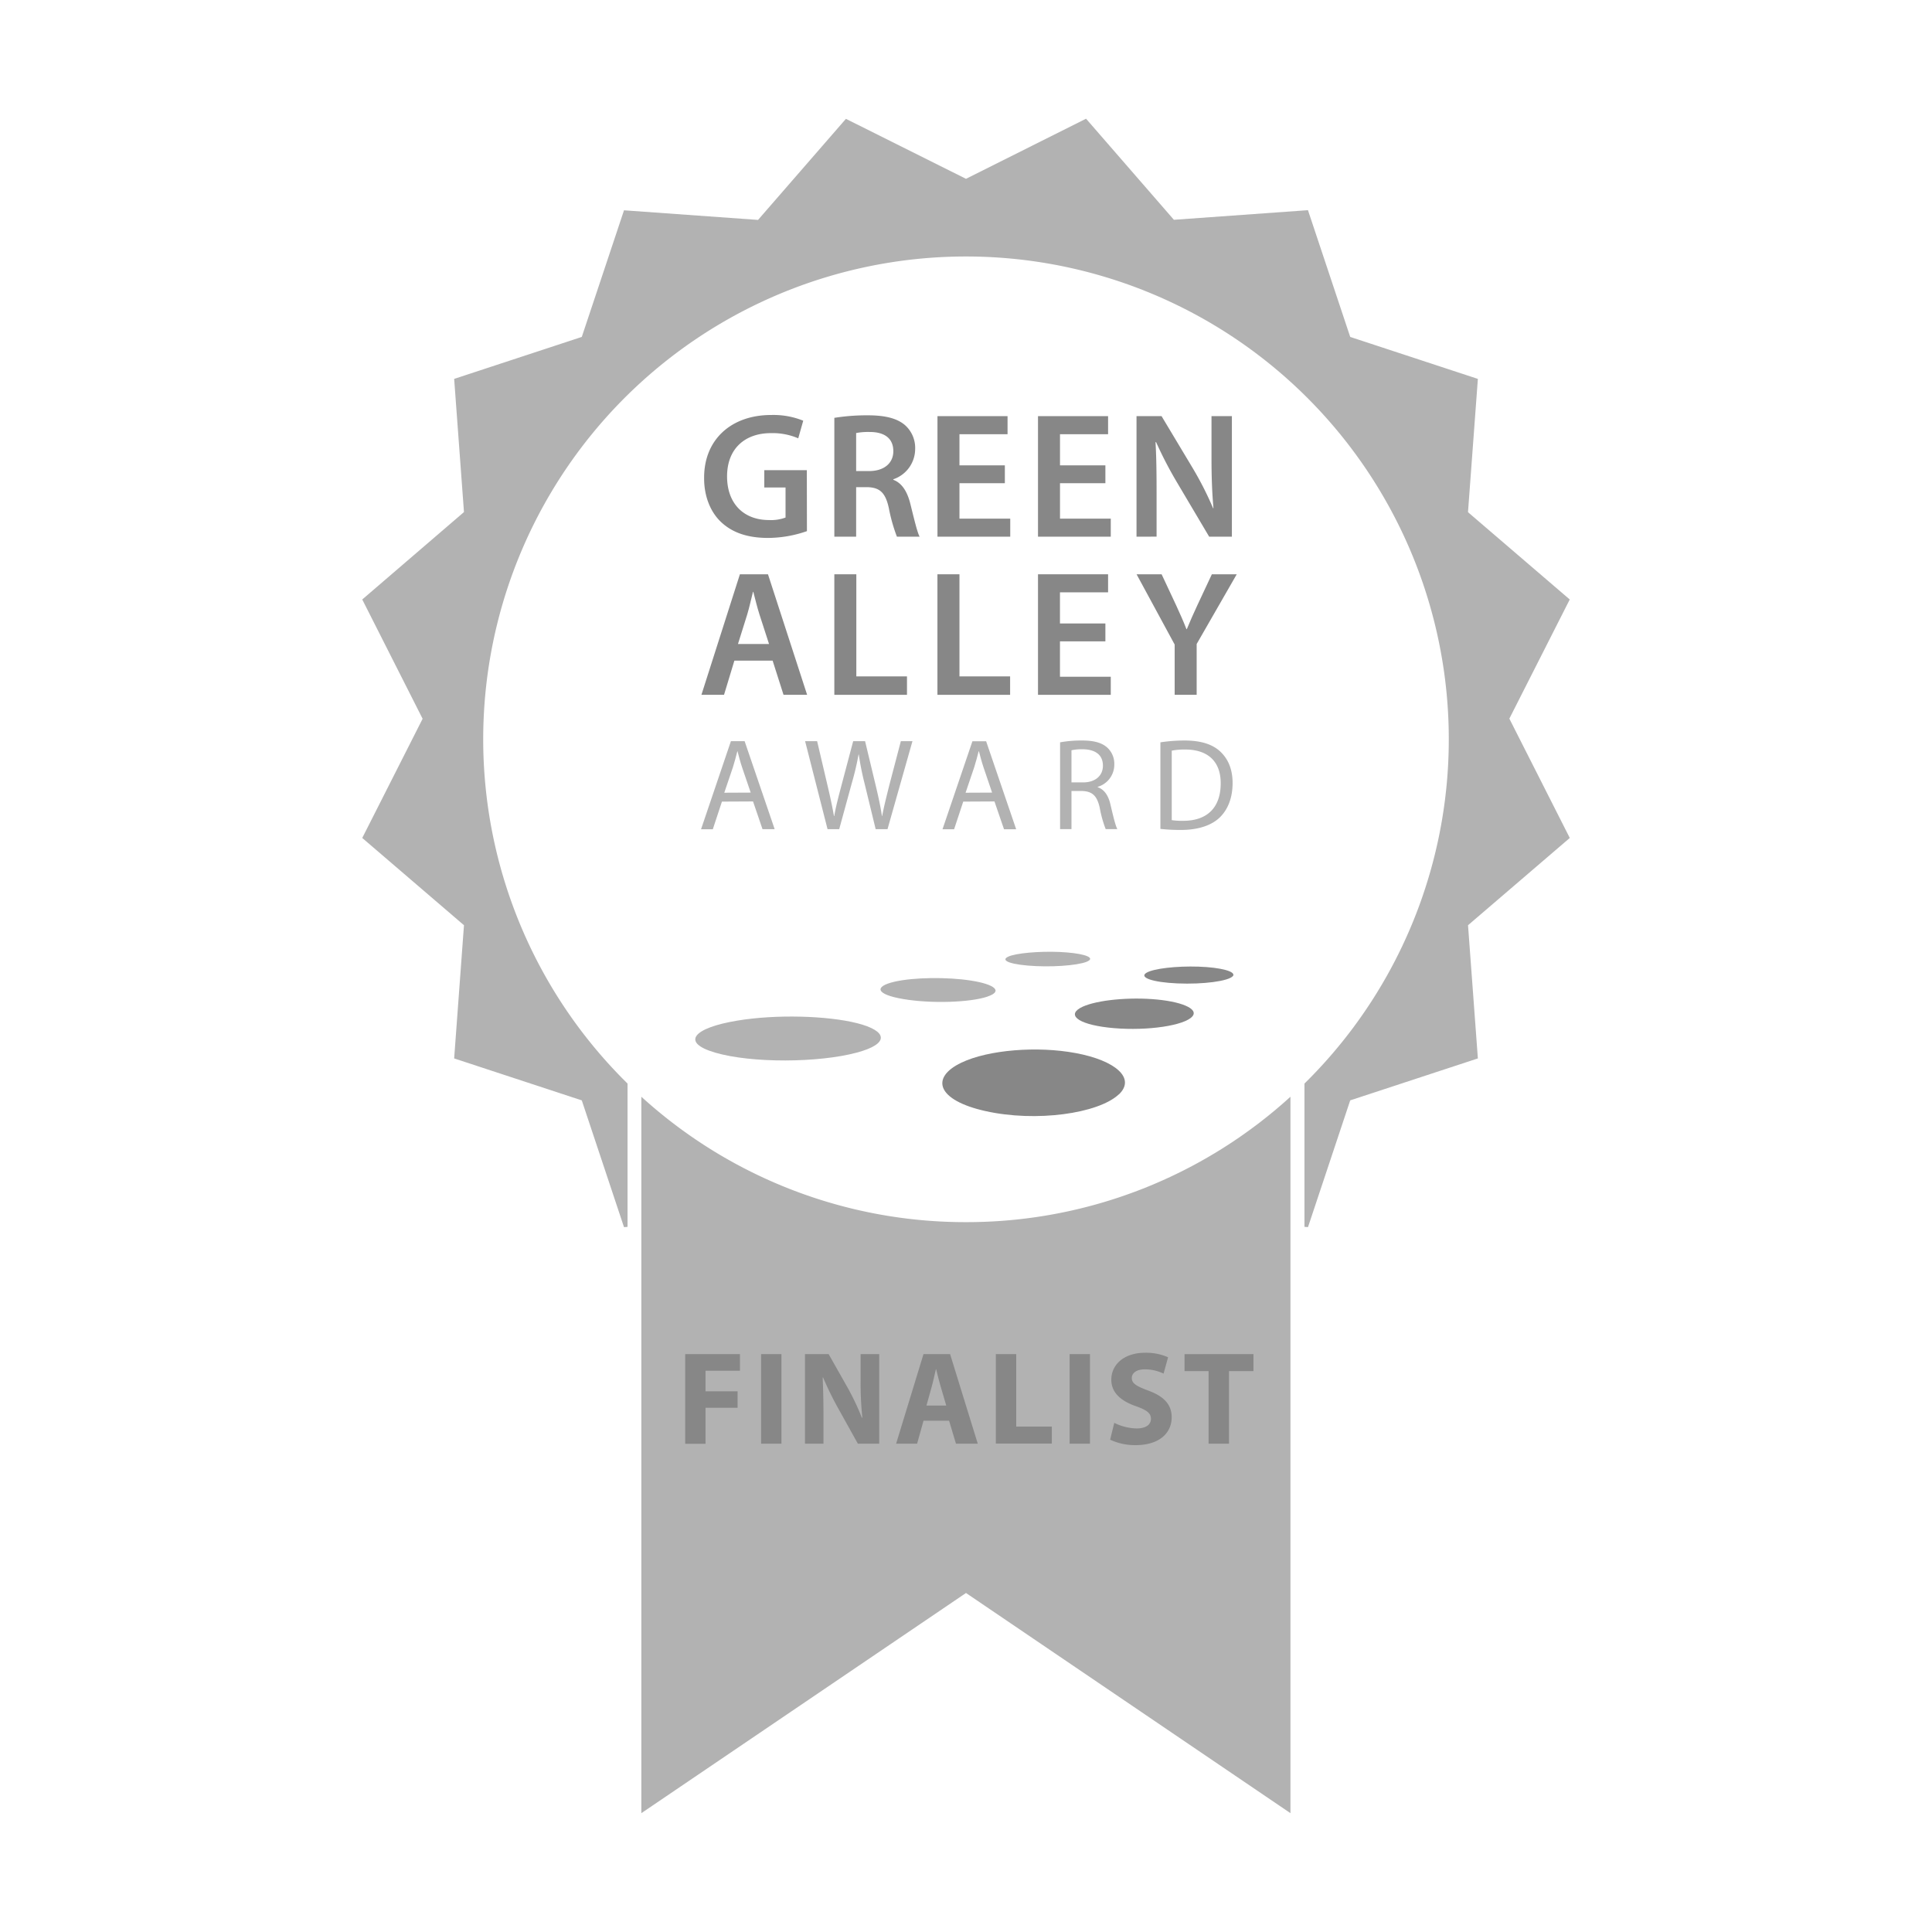
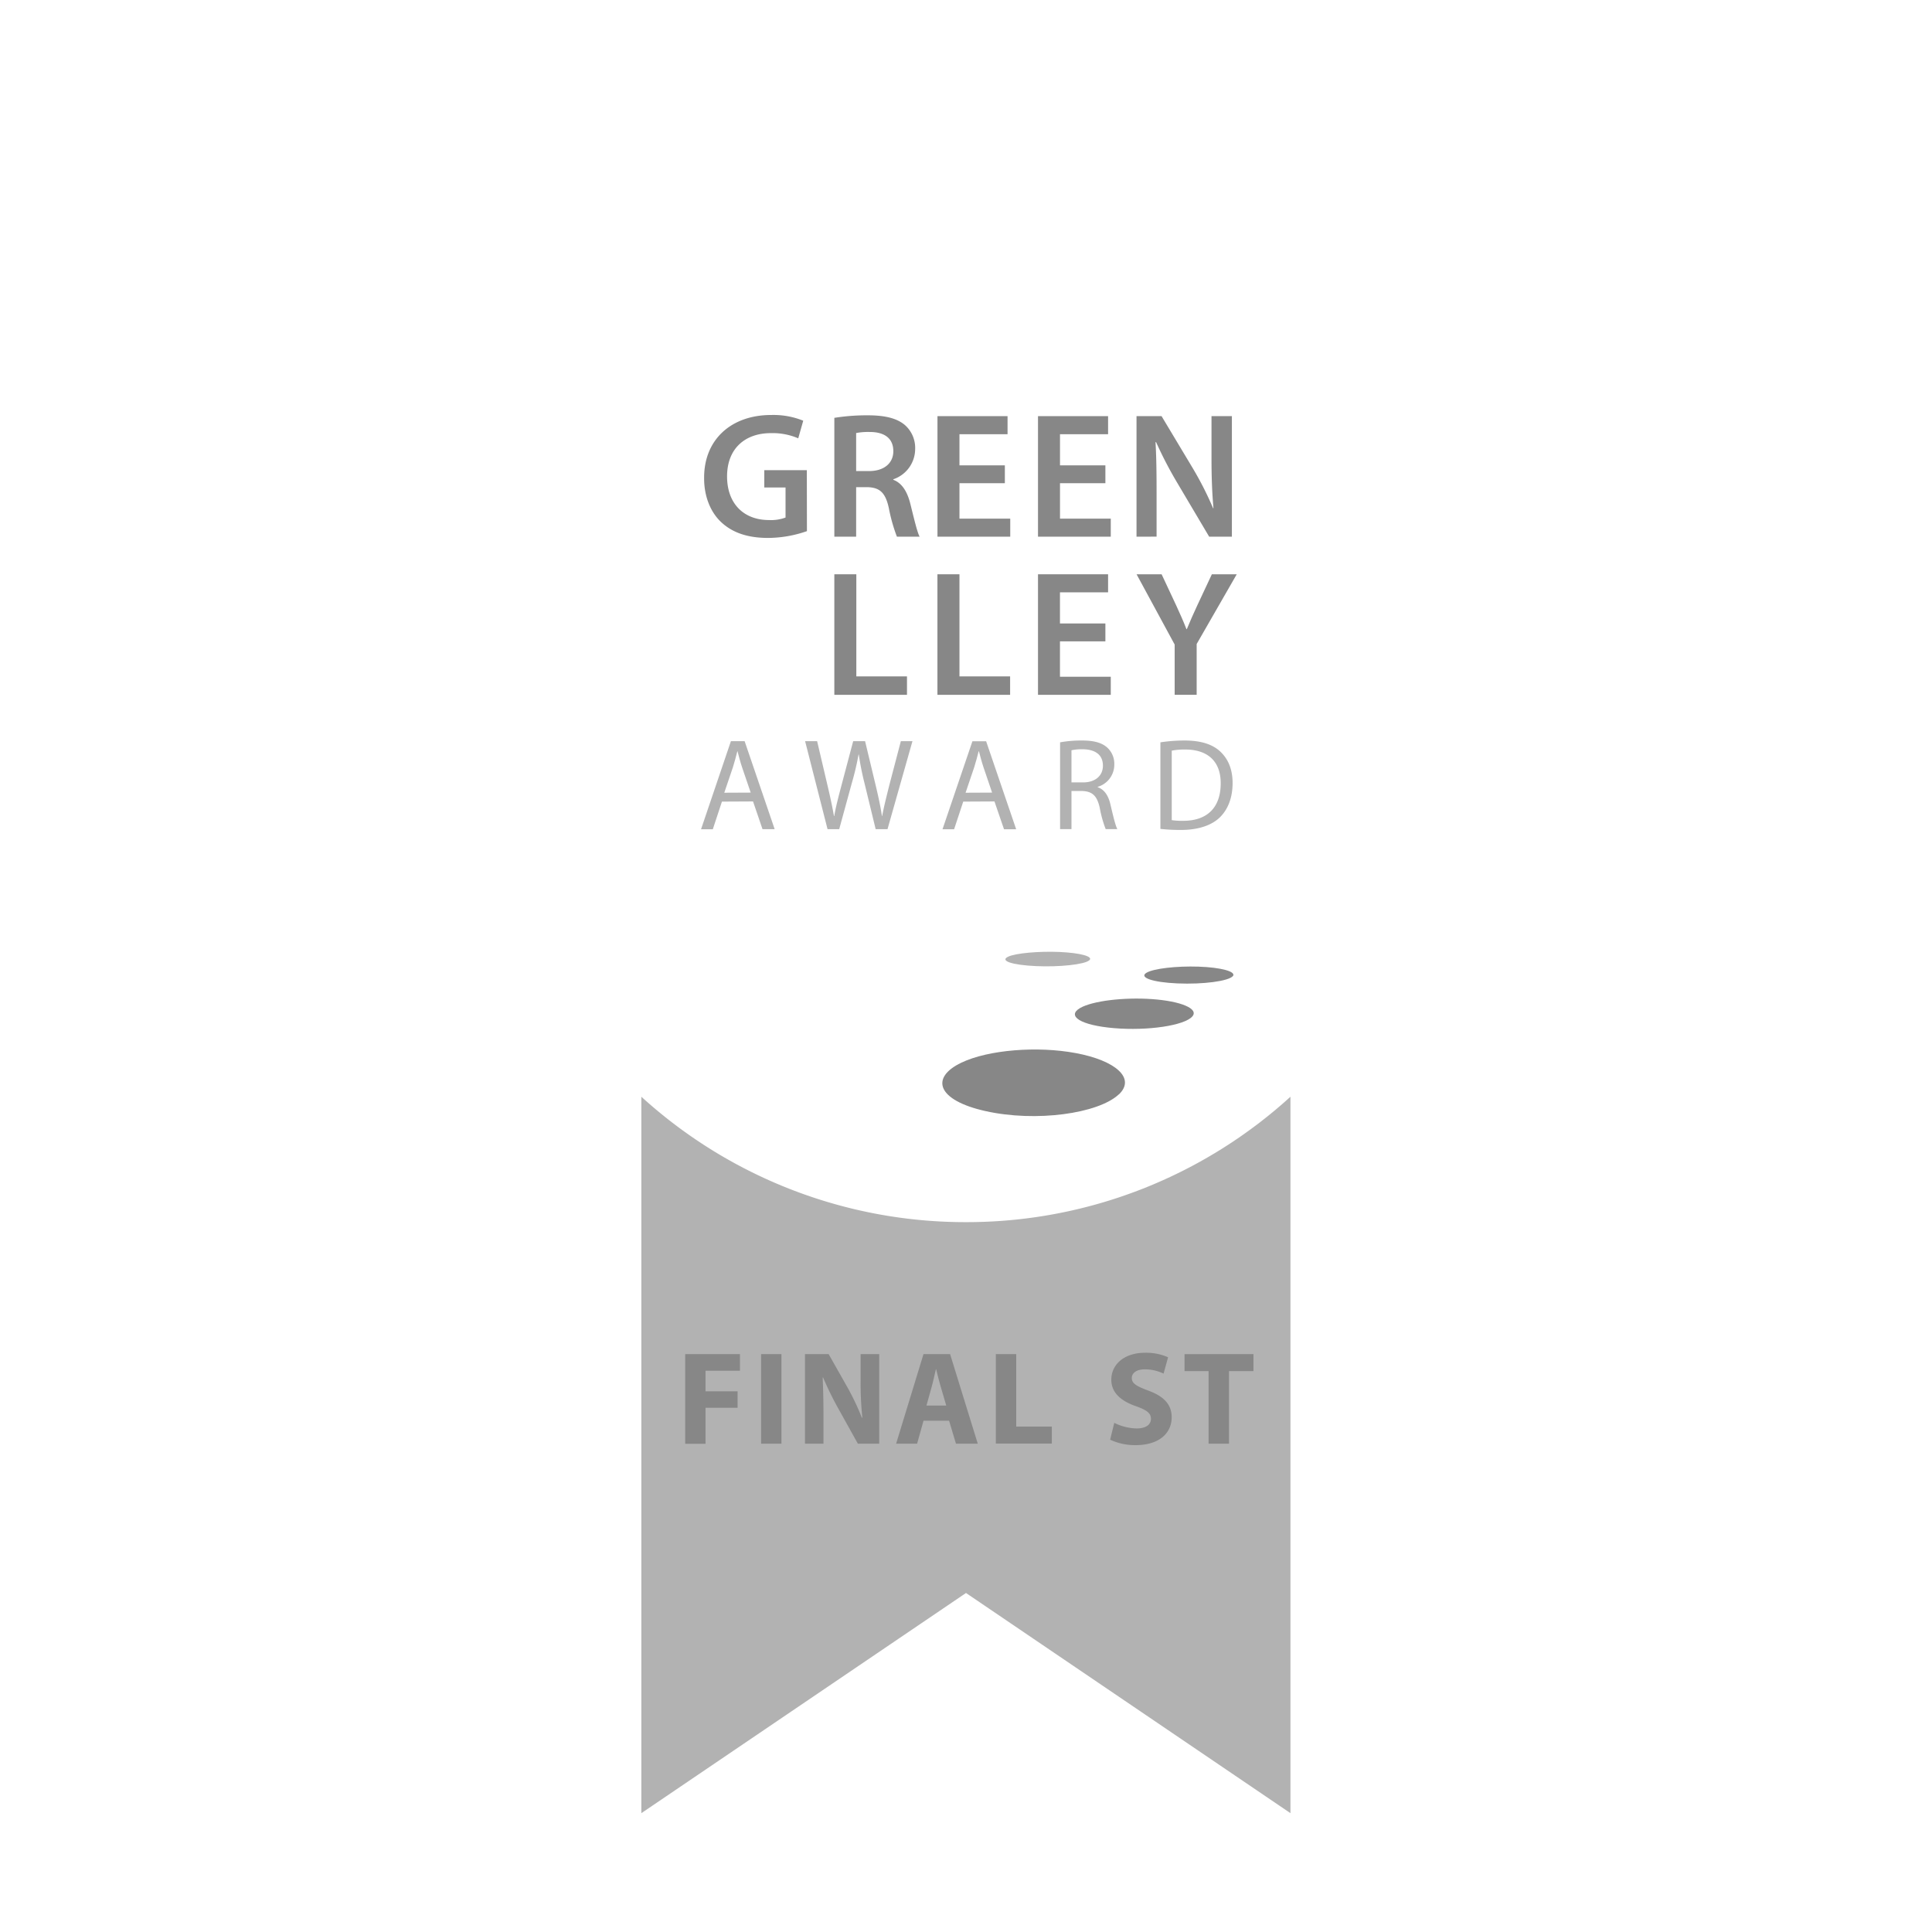
<svg xmlns="http://www.w3.org/2000/svg" id="Ebene_1" data-name="Ebene 1" viewBox="0 0 602.66 602.66">
  <defs>
    <style>.cls-1{fill:#b2b2b2;}.cls-2{fill:#878787;}</style>
  </defs>
  <path class="cls-1" d="M301.33,381.23a150.12,150.12,0,0,1-101.27-39.12V565.59l101.27-68.68,1.21.82,100,67.86V342.11A150,150,0,0,1,301.33,381.23Z" />
  <path class="cls-2" d="M251.71,165.68a37.28,37.28,0,0,1-12.1,2.12c-6.36,0-11.16-1.62-14.73-5-3.34-3.18-5.3-8.14-5.24-13.83,0-11.88,8.48-19.52,20.92-19.52a24.88,24.88,0,0,1,10,1.78L249,136.73a20.25,20.25,0,0,0-8.53-1.62c-8,0-13.67,4.75-13.67,13.5,0,8.54,5.25,13.61,13.06,13.61a13,13,0,0,0,5.18-.78v-9.37h-6.63v-5.41h13.27" />
  <path class="cls-2" d="M267.06,146.94h4.07c4.63,0,7.53-2.46,7.53-6.19,0-4.13-2.9-6-7.36-6a19.71,19.71,0,0,0-4.24.33m-6.8-4.74a64.44,64.44,0,0,1,10.37-.79c5.41,0,9.09.9,11.6,3a9.5,9.5,0,0,1,3.24,7.53,10,10,0,0,1-6.81,9.42v.17c2.68,1,4.3,3.63,5.25,7.25,1.17,4.69,2.17,9,2.95,10.49h-7.08a52.62,52.62,0,0,1-2.51-8.87c-1.06-4.91-2.85-6.47-6.75-6.58h-3.46v15.45h-6.8Z" />
  <polyline class="cls-2" points="313.45 150.73 299.29 150.73 299.29 161.78 315.13 161.78 315.13 167.41 292.43 167.41 292.43 129.81 314.29 129.81 314.29 135.45 299.29 135.45 299.29 145.16 313.45 145.16" />
  <polyline class="cls-2" points="344.81 150.73 330.65 150.73 330.65 161.78 346.49 161.78 346.49 167.41 323.79 167.41 323.79 129.81 345.65 129.81 345.65 135.45 330.65 135.45 330.65 145.16 344.81 145.16" />
  <path class="cls-2" d="M354.52,167.41v-37.6h7.81L372,145.94a103.29,103.29,0,0,1,6.41,12.6h.11c-.44-5-.61-9.87-.61-15.62V129.81h6.36v37.6h-7.09l-9.81-16.56a124.7,124.7,0,0,1-6.75-12.95l-.17.06c.28,4.85.33,9.82.33,16v13.44" />
-   <path class="cls-2" d="M239.89,200.89l-3-9.26c-.72-2.28-1.34-4.85-1.9-7h-.11c-.56,2.17-1.11,4.79-1.78,7l-2.9,9.26m-1.12,5.19-3.23,10.66H218.8l12-37.6h8.76l12.21,37.6h-7.36l-3.4-10.66Z" />
  <polyline class="cls-2" points="292.42 179.14 299.29 179.14 299.29 210.99 315.09 210.99 315.09 216.74 292.42 216.74" />
  <polyline class="cls-2" points="260.26 179.14 267.12 179.14 267.12 210.99 282.92 210.99 282.92 216.74 260.26 216.74" />
  <polyline class="cls-2" points="344.81 200.06 330.64 200.06 330.64 211.1 346.49 211.1 346.49 216.74 323.79 216.74 323.79 179.14 345.65 179.14 345.65 184.77 330.64 184.77 330.64 194.48 344.81 194.48" />
  <path class="cls-2" d="M366.42,216.74V201.06l-11.88-21.92h7.81l4.52,9.65c1.28,2.79,2.23,4.91,3.23,7.47h.11c1-2.39,2-4.74,3.29-7.47l4.52-9.65h7.76l-12.5,21.75v15.85" />
  <path class="cls-1" d="M234.17,247.24l-2.69-7.9c-.61-1.8-1-3.42-1.42-5H230c-.4,1.63-.85,3.3-1.38,5l-2.69,7.94m-.73,2.77-2.85,8.63h-3.67L228,231.19h4.27l9.37,27.45h-3.79L234.9,250Z" />
  <path class="cls-1" d="M258.14,258.64l-7-27.45h3.75l3.26,13.89c.81,3.42,1.54,6.84,2,9.49h.08c.45-2.73,1.31-6,2.24-9.53l3.67-13.85h3.71l3.34,13.93c.77,3.26,1.5,6.52,1.91,9.41h.08c.57-3,1.35-6.07,2.2-9.49l3.63-13.85h3.62l-7.78,27.45h-3.7l-3.47-14.29a84.75,84.75,0,0,1-1.79-9h-.08a85,85,0,0,1-2.12,9l-3.91,14.29" />
  <path class="cls-1" d="M309.47,247.24l-2.68-7.9c-.61-1.8-1-3.42-1.43-5h-.08c-.41,1.63-.86,3.3-1.39,5l-2.69,7.94m-.73,2.77-2.85,8.63H294l9.33-27.45h4.28l9.37,27.45h-3.79L310.21,250Z" />
  <path class="cls-1" d="M334.23,244.06h3.62c3.79,0,6.19-2.07,6.19-5.21,0-3.54-2.56-5.09-6.31-5.13a14.81,14.81,0,0,0-3.5.32m-3.55-2.48a36.72,36.72,0,0,1,6.81-.57c3.79,0,6.23.69,7.94,2.24a6.84,6.84,0,0,1,2.16,5.21,7.21,7.21,0,0,1-5.17,7v.12c2.11.73,3.38,2.69,4,5.54.9,3.83,1.55,6.48,2.12,7.53H344.9a36,36,0,0,1-1.83-6.55c-.82-3.79-2.28-5.22-5.5-5.34h-3.34v11.89h-3.55Z" />
  <path class="cls-1" d="M365.51,255.83a21.5,21.5,0,0,0,3.58.21c7.58,0,11.69-4.24,11.69-11.65.05-6.48-3.62-10.59-11.12-10.59a20.49,20.49,0,0,0-4.15.36m-3.54-2.6a50,50,0,0,1,7.53-.57c5.09,0,8.72,1.18,11.12,3.42s3.87,5.42,3.87,9.86-1.38,8.14-3.95,10.67-6.8,3.95-12.14,3.95a55.44,55.44,0,0,1-6.43-.33Z" />
  <path class="cls-1" d="M339,300c-3.1,1.23-11.53,1.8-18.47,1.19-6.78-.6-8.82-2-5-3.15,3.59-1,11.14-1.44,17.2-.95s9.11,1.76,6.24,2.91" />
  <path class="cls-2" d="M384.56,304.49c-1.34,1.55-9.2,2.62-17.27,2.27-7.87-.34-12.05-1.87-9.68-3.31,2.2-1.33,9.35-2.15,16.26-1.92s11.93,1.53,10.69,3" />
-   <path class="cls-1" d="M308,310.89c-5.48,1.83-17.6,2.23-26.3.74-8.44-1.43-9.24-3.9-2.62-5.41,6-1.37,16.38-1.49,23.75-.35,7.56,1.17,10.13,3.37,5.17,5" />
  <path class="cls-2" d="M371.89,317.11c-2.5,2.77-13.71,4.5-24.44,3.6-10.39-.88-14.79-3.78-10.55-6.26,3.83-2.23,13.6-3.41,22.37-2.8,9,.62,14.85,3,12.62,5.46" />
-   <path class="cls-1" d="M267.21,328.36c-11.94,3.18-32.69,3.32-44.1,0-10.91-3.19-6.79-7.75,6.93-10,12-2,28-1.54,37.29.8,9.62,2.43,10.24,6.44-.12,9.2" />
  <path class="cls-2" d="M349,341.37c-6.38,6-25.85,8.75-41.63,5.21-15-3.35-17.33-10.37-7.5-15.09,8.47-4.05,23.8-5.23,35.66-3,12.34,2.28,18.88,7.81,13.47,12.92" />
  <path class="cls-2" d="M213.74,422.4h17.08v5.18H220.08V434h10v5.14h-10v11.23h-6.34Z" />
  <path class="cls-2" d="M243.76,422.4v27.94h-6.35V422.4Z" />
  <path class="cls-2" d="M251.1,450.34V422.4h7.38l5.8,10.24a79.29,79.29,0,0,1,4.56,9.58H269a102.58,102.58,0,0,1-.54-11.66V422.4h5.8v27.94H267.6l-6-10.78a102.75,102.75,0,0,1-4.85-9.87l-.13.05c.17,3.69.25,7.63.25,12.19v8.41Z" />
  <path class="cls-2" d="M288.08,443.17l-2,7.17h-6.55l8.54-27.94h8.3L305,450.34h-6.8l-2.15-7.17Zm7.09-4.73-1.74-5.93c-.5-1.66-1-3.73-1.41-5.39h-.08c-.42,1.66-.83,3.78-1.29,5.39L289,438.44Z" />
  <path class="cls-2" d="M310.64,422.4H317V445H328.1v5.3H310.64Z" />
-   <path class="cls-2" d="M340,422.4v27.94h-6.35V422.4Z" />
  <path class="cls-2" d="M347.58,443.83a16.16,16.16,0,0,0,7,1.75c2.9,0,4.44-1.21,4.44-3s-1.33-2.74-4.69-3.94c-4.64-1.62-7.67-4.19-7.67-8.25,0-4.77,4-8.42,10.57-8.42a17.08,17.08,0,0,1,7.14,1.41l-1.41,5.1a13.27,13.27,0,0,0-5.85-1.33c-2.74,0-4.06,1.25-4.06,2.7,0,1.78,1.57,2.57,5.18,3.94,4.93,1.82,7.26,4.39,7.26,8.33,0,4.69-3.61,8.67-11.28,8.67a18.26,18.26,0,0,1-7.92-1.7Z" />
  <path class="cls-2" d="M377,427.7h-7.5v-5.3H391v5.3h-7.63v22.64H377Z" />
-   <path class="cls-1" d="M470.82,224.17,489.66,187l-31.74-27.23L461,118.19,421.18,105.1,408,65.56l-41.82,3-27.4-31.53L301.33,55.78,263.87,37.07,236.46,68.6l-41.81-3L181.48,105.1l-39.81,13.09,3.06,41.54L113,187l18.83,37.21L113,261.39l31.73,27.22-3.06,41.55,39.81,13.09,13.17,39.54,1.1-.08V338a150.6,150.6,0,1,1,211.16,0v44.7l1.1.08,13.17-39.54L461,330.16l-3.07-41.55,31.74-27.22Z" />
</svg>